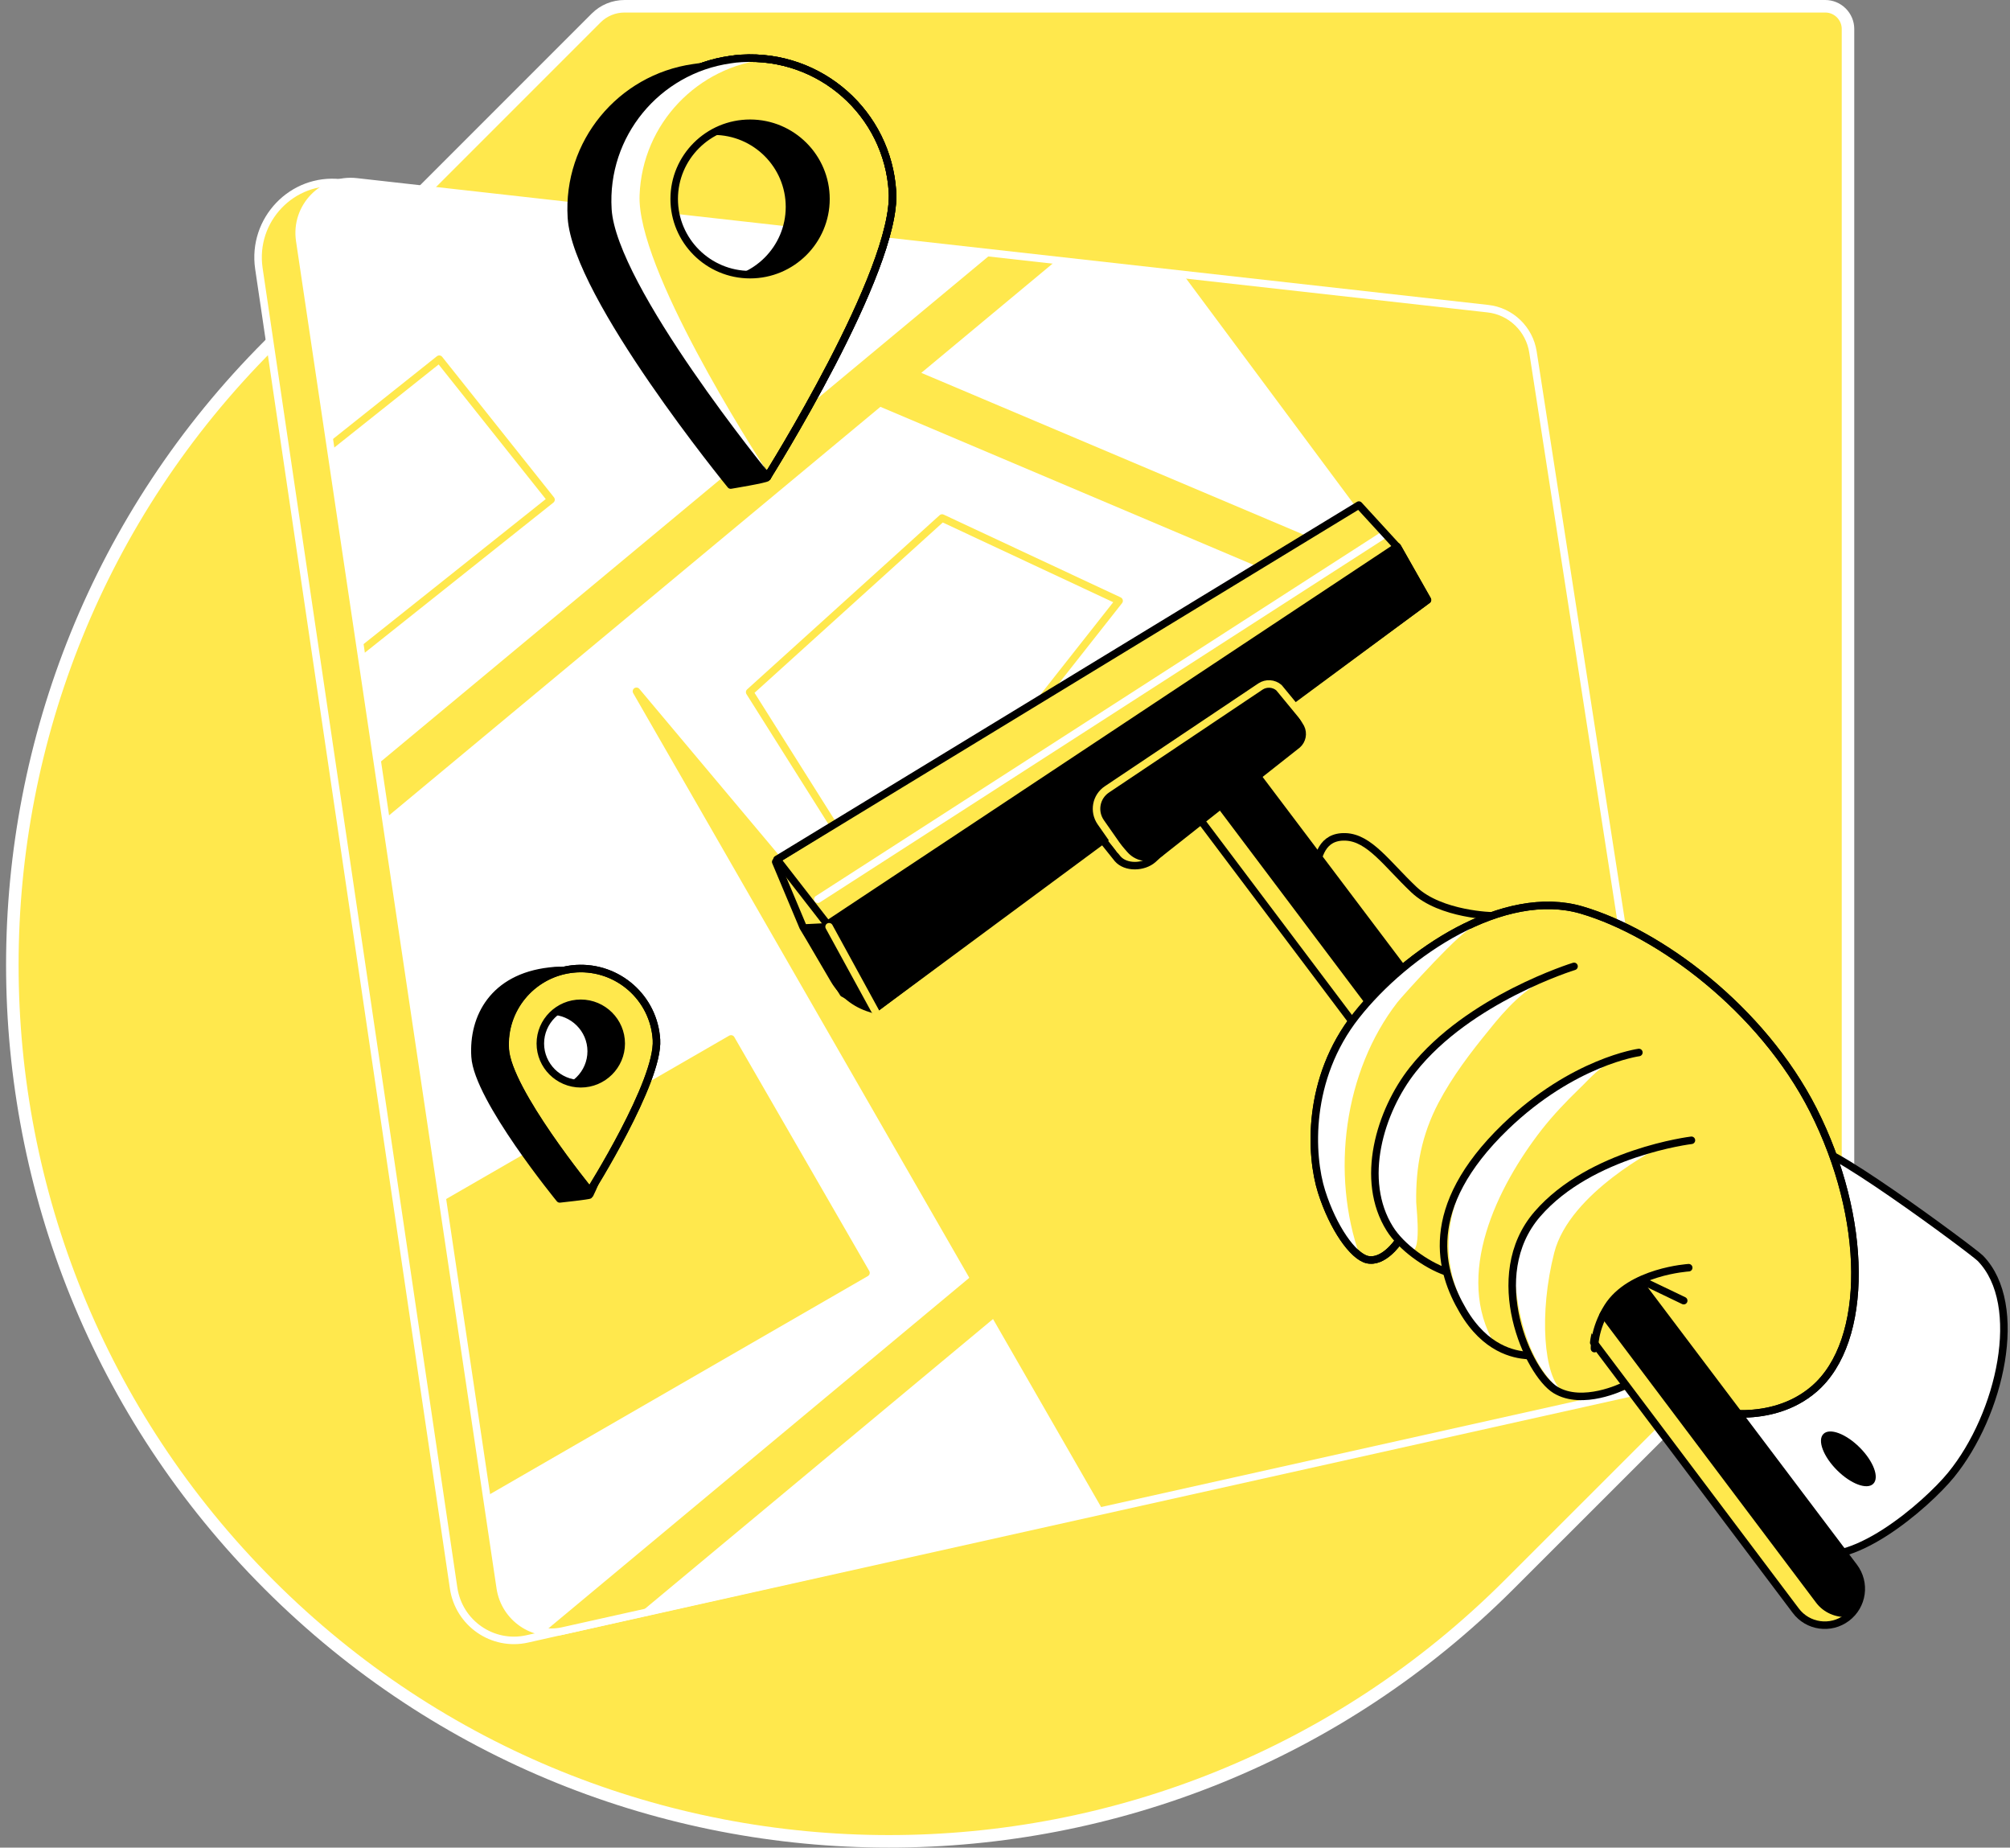
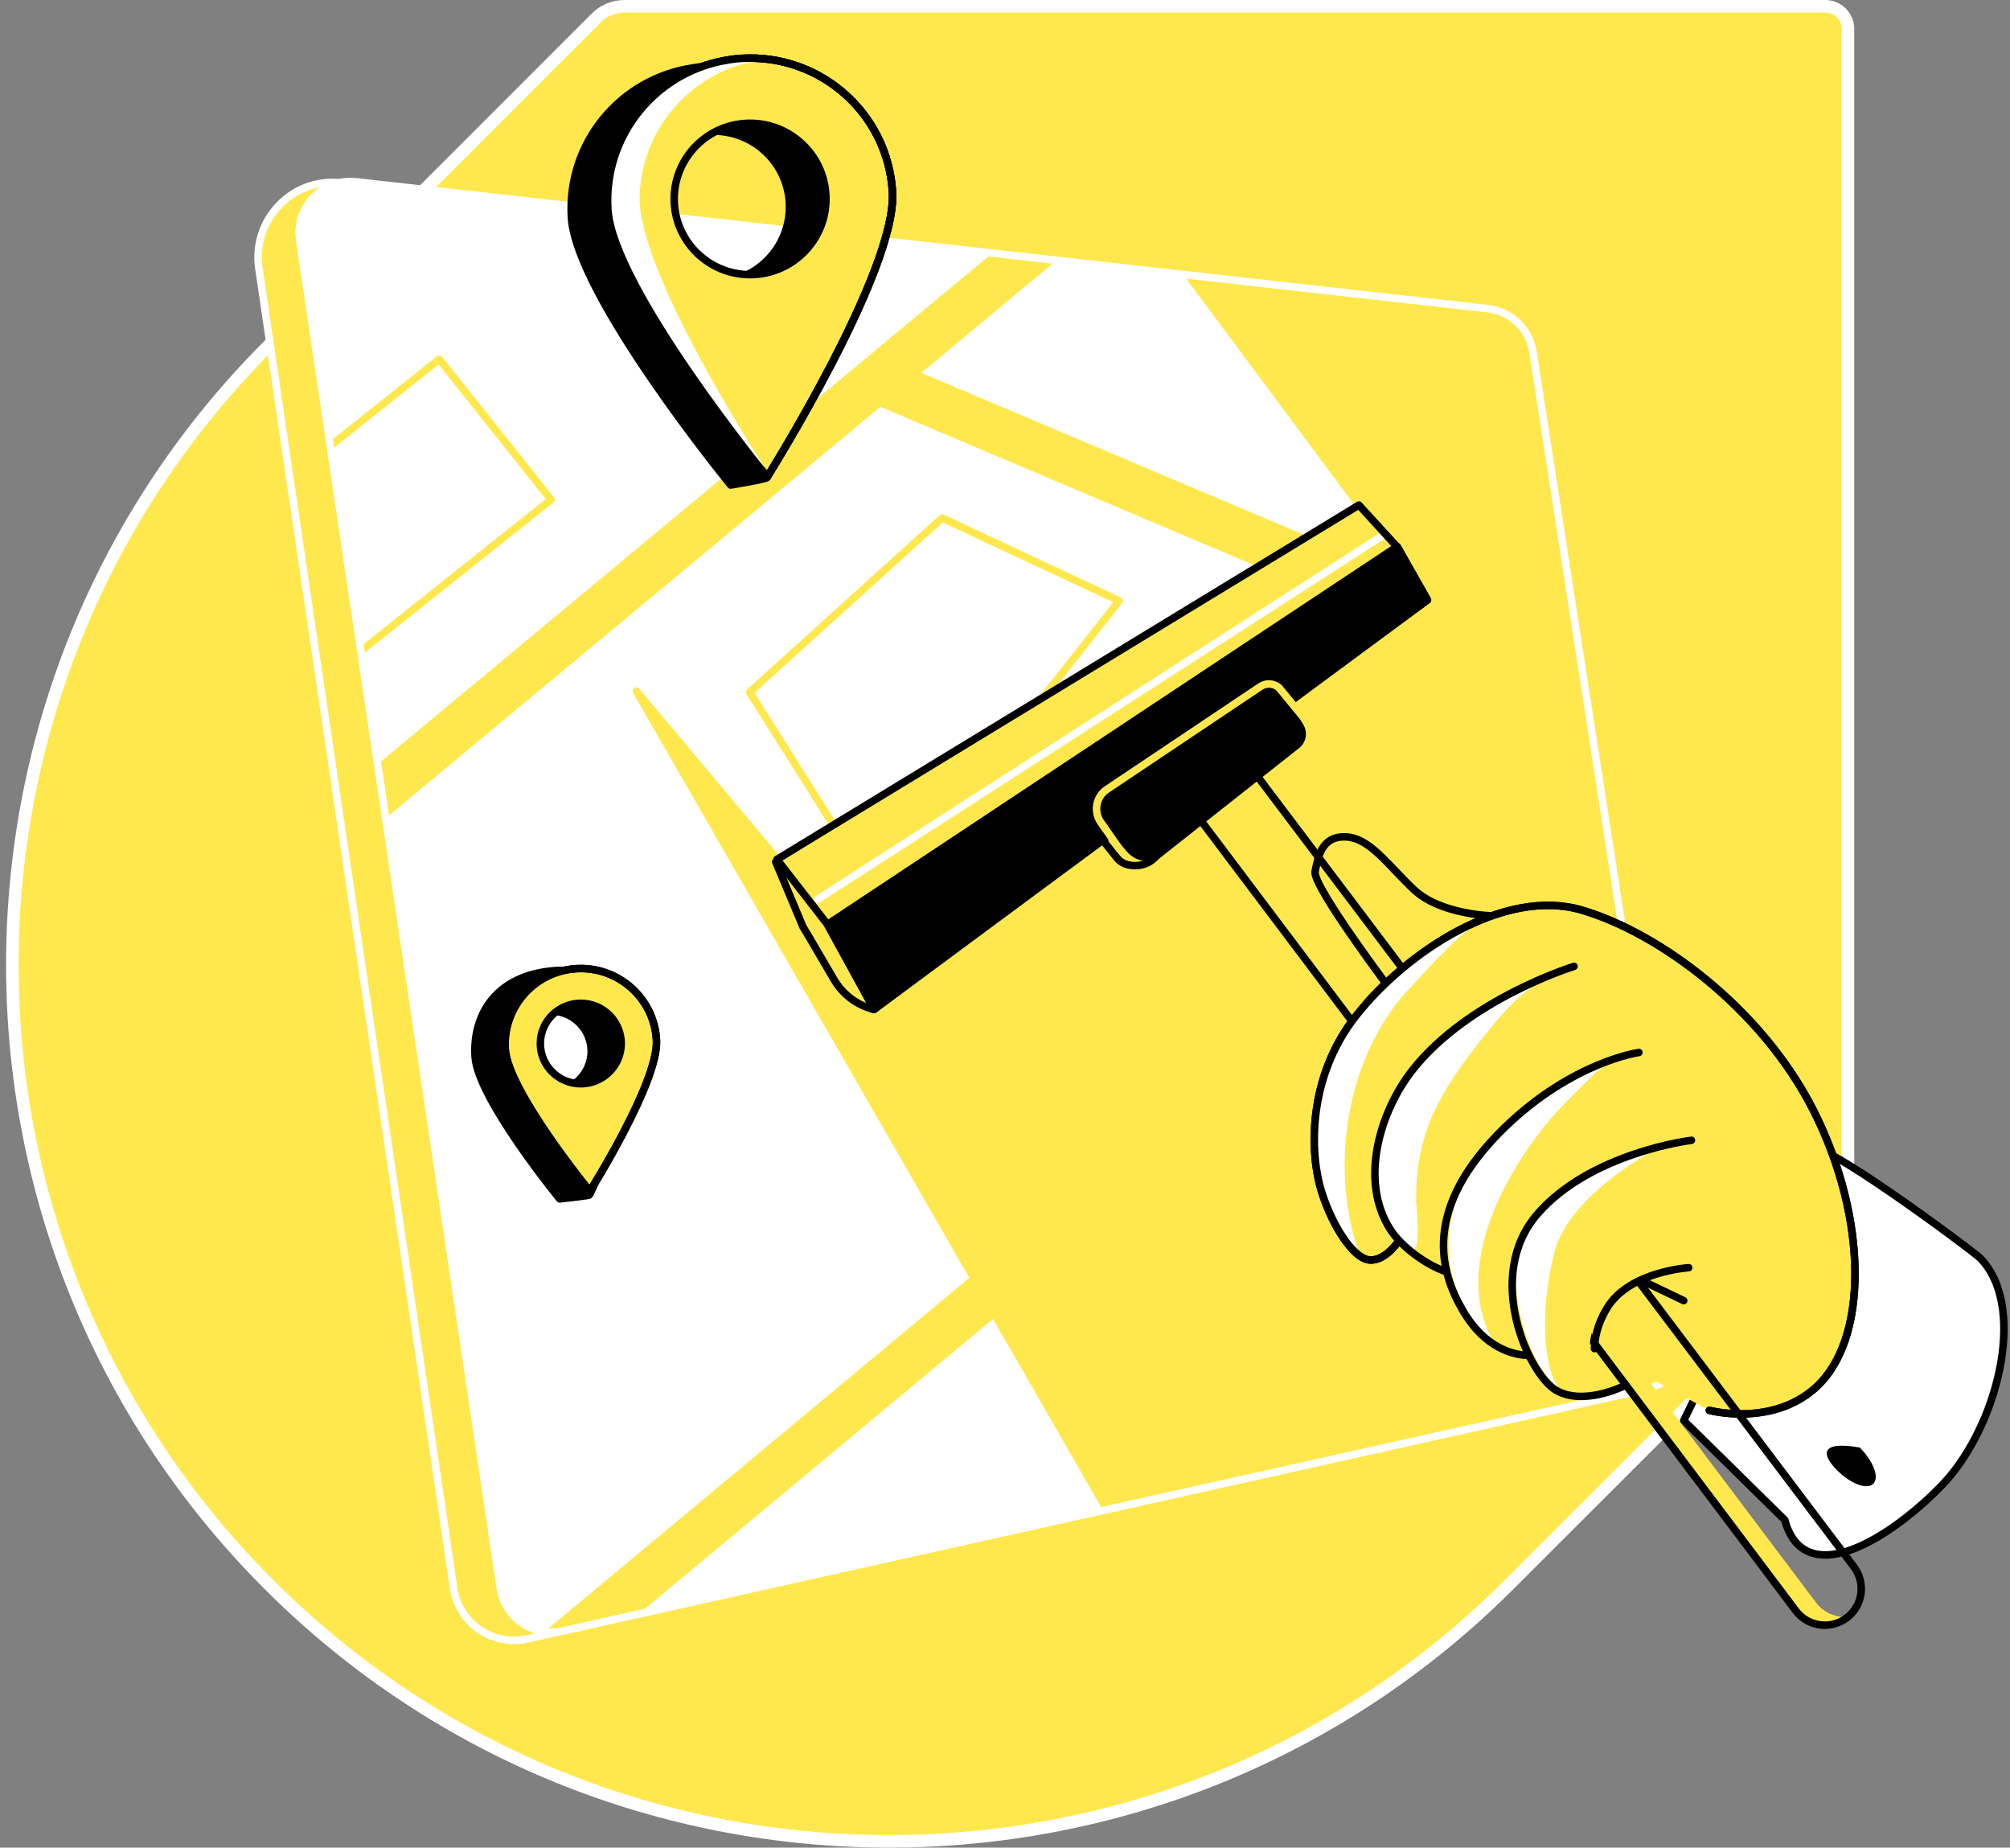
<svg xmlns="http://www.w3.org/2000/svg" width="321" height="295" viewBox="0 0 321 295" fill="none">
  <rect x="0" y="0" width="321" height="295" fill="#808080" stroke="none" />
  <g clip-path="url(#clip0_5127_14927)">
    <path d="M99.745 1C98.046 1 96.415 1.666 95.216 2.865L42.974 55.107C-11.698 109.746 -11.698 198.381 42.974 253.02C97.647 307.66 186.315 307.66 240.988 253.02L293.263 200.778C294.462 199.58 295.128 197.948 295.128 196.25V4.629C295.128 2.632 293.496 1 291.499 1H99.745Z" fill="#FFE84D" stroke="white" stroke-width="2" stroke-miterlimit="10" />
    <path d="M253.94 223.522L84.195 261.679C78.668 262.911 73.274 259.182 72.442 253.555L41.343 42.855C40.211 35.097 46.67 28.338 54.395 29.204L229.101 48.949C233.563 49.448 237.126 52.911 237.825 57.373L261.632 212.201C262.431 217.395 259.068 222.356 253.94 223.522Z" fill="#FFE84D" stroke="white" stroke-width="1.2" stroke-miterlimit="10" stroke-linecap="round" stroke-linejoin="round" />
    <path d="M262.764 221.856L89.856 260.413C85.194 261.446 80.632 258.316 79.9 253.588L47.869 38.426C47.07 33.066 51.565 28.438 56.925 29.037L237.592 49.281C241.288 49.681 244.251 52.544 244.817 56.207L269.057 212.6C269.756 216.862 266.992 220.924 262.764 221.856Z" fill="white" />
    <path d="M269.39 213.13L245.15 56.737C244.584 53.074 241.621 50.244 237.925 49.811L189.811 43.984L225.139 91.498L124.65 137.78L101.643 110.377L177.026 241.465L263.03 222.42C267.259 221.487 270.056 217.425 269.39 213.13Z" fill="#FFE84D" stroke="#FFE84D" stroke-width="1.2" stroke-miterlimit="10" stroke-linecap="round" stroke-linejoin="round" />
    <path d="M238.491 146.24C238.491 146.24 230.1 146.107 225.805 142.045C221.51 137.983 218.713 133.754 214.884 133.621C211.055 133.488 210.489 136.818 210.022 139.148C209.556 141.479 222.642 158.793 222.642 158.793L238.491 146.24Z" fill="#FFE84D" stroke="black" stroke-width="1.2" stroke-miterlimit="10" stroke-linecap="round" stroke-linejoin="round" />
-     <path d="M124.284 137.216L214.151 82.543" stroke="black" stroke-width="1.2" stroke-miterlimit="10" stroke-linecap="round" stroke-linejoin="round" />
    <path d="M178.724 95.93L140.833 144.01L119.723 110.513L150.455 82.711L178.724 95.93Z" stroke="#FFE84D" stroke-width="1.2" stroke-miterlimit="10" stroke-linecap="round" stroke-linejoin="round" />
    <path d="M158.614 209.801L100.822 257.897L87.901 260.513L155.517 204.207" fill="#FFE84D" />
    <path d="M158.614 209.801L100.822 257.897L87.901 260.513L155.517 204.207" stroke="#FFE84D" stroke-width="1.2" stroke-miterlimit="10" stroke-linecap="round" stroke-linejoin="round" />
    <path d="M220.278 91.132L145.994 59.7L175.694 34.994L171.699 30.199L57.425 125.202L57.425 133.318L140.5 64.261L217.781 96.992L220.278 91.132Z" fill="#FFE84D" stroke="#FFE84D" stroke-width="1.2" stroke-miterlimit="10" stroke-linecap="round" stroke-linejoin="round" />
    <path d="M88 79.781L70.148 57.351L50.106 73.302L54.815 106.192L88 79.781Z" stroke="#FFE84D" stroke-width="1.2" stroke-miterlimit="10" stroke-linecap="round" stroke-linejoin="round" />
-     <path d="M138.3 203.226L116.749 165.88L67.896 194.072L73.847 240.419L138.3 203.226Z" fill="#FFE84D" stroke="#FFE84D" stroke-width="1.2" stroke-miterlimit="10" stroke-linecap="round" stroke-linejoin="round" />
    <path d="M100.044 167.251C99.644 160.558 95.382 154.565 88.689 154.964C88.357 154.998 88.024 155.031 87.724 155.064C78.834 156.096 75.471 162.389 75.87 168.716C76.27 175.408 89.389 191.424 89.389 191.424C89.389 191.424 94.084 190.924 94.15 190.791C96.647 185.863 100.377 172.578 100.044 167.251ZM87.957 174.276C84.394 174.276 81.498 171.379 81.498 167.85C81.498 164.321 84.394 161.424 87.957 161.424C91.52 161.424 94.416 164.321 94.416 167.85C94.416 171.379 91.52 174.276 87.957 174.276Z" fill="black" stroke="black" stroke-width="1.2" stroke-miterlimit="10" stroke-linecap="round" stroke-linejoin="round" />
    <path d="M104.838 166.017C104.438 159.324 98.678 154.263 92.019 154.663C91.686 154.696 91.353 154.696 91.053 154.763C84.86 155.628 80.265 161.122 80.665 167.482C81.064 174.174 94.183 190.19 94.183 190.19C94.183 190.19 105.271 172.676 104.838 166.017ZM92.751 173.042C89.189 173.042 86.292 170.146 86.292 166.616C86.292 163.087 89.189 160.19 92.751 160.19C96.314 160.19 99.211 163.087 99.211 166.616C99.211 170.146 96.314 173.042 92.751 173.042Z" fill="#FFE84D" stroke="black" stroke-width="1.2" stroke-miterlimit="10" stroke-linecap="round" stroke-linejoin="round" />
    <path d="M91.053 154.763C91.353 154.729 91.686 154.696 92.019 154.663C98.678 154.263 104.439 159.324 104.838 166.017C105.238 172.676 94.216 190.223 94.216 190.223C94.216 190.223 81.098 174.174 80.698 167.515C80.299 161.156 84.86 155.662 91.053 154.763Z" stroke="black" stroke-width="1.2" stroke-miterlimit="10" stroke-linecap="round" stroke-linejoin="round" />
    <path d="M262.764 221.856L89.856 260.413C85.194 261.446 80.632 258.316 79.9 253.588L47.869 38.426C47.07 33.066 51.565 28.438 56.925 29.037L237.592 49.281C241.288 49.681 244.251 52.544 244.817 56.207L269.057 212.6C269.756 216.862 266.992 220.924 262.764 221.856Z" stroke="white" stroke-width="1.2" stroke-miterlimit="10" stroke-linecap="round" stroke-linejoin="round" />
    <path d="M136.704 31.931C135.938 19.378 125.15 9.855 112.597 10.621C111.964 10.655 111.365 10.721 110.766 10.821C99.112 12.486 90.522 22.808 91.254 34.728C92.02 47.281 116.692 77.447 116.692 77.447C116.692 77.447 122.353 76.515 122.519 76.249C127.181 66.892 137.303 41.887 136.704 31.931ZM113.962 45.116C107.27 45.116 101.842 39.689 101.842 33.03C101.842 26.37 107.27 20.943 113.962 20.943C120.655 20.943 126.082 26.37 126.082 33.03C126.082 39.689 120.655 45.116 113.962 45.116Z" fill="black" stroke="black" stroke-width="1.2" stroke-miterlimit="10" stroke-linecap="round" stroke-linejoin="round" />
    <path d="M142.53 30.634C141.764 18.081 130.976 8.559 118.424 9.324C117.791 9.358 117.192 9.424 116.592 9.524C104.939 11.189 96.348 21.511 97.081 33.431C97.847 45.984 122.519 76.15 122.519 76.15C122.519 76.15 143.263 43.187 142.53 30.634ZM119.789 43.853C113.096 43.853 107.669 38.425 107.669 31.766C107.669 25.107 113.096 19.68 119.789 19.68C126.481 19.68 131.909 25.107 131.909 31.766C131.909 38.425 126.481 43.853 119.789 43.853Z" fill="#FFE84D" stroke="black" stroke-width="1.2" stroke-miterlimit="10" stroke-linecap="round" stroke-linejoin="round" />
    <path d="M116.592 9.524C117.192 9.424 117.791 9.391 118.424 9.324C130.976 8.559 141.764 18.081 142.53 30.634C143.296 43.154 122.552 76.117 122.552 76.117C122.552 76.117 97.88 45.95 97.114 33.398C96.348 21.511 104.939 11.156 116.592 9.524Z" stroke="black" stroke-width="1.2" stroke-miterlimit="10" stroke-linecap="round" stroke-linejoin="round" />
    <path d="M102.142 31.167C102.575 19.713 111.465 10.556 122.619 9.457C121.254 9.291 119.855 9.224 118.424 9.324C117.791 9.358 117.192 9.424 116.592 9.524C104.939 11.189 96.348 21.511 97.081 33.431C97.847 45.984 122.519 76.15 122.519 76.15C122.519 76.15 122.619 76.017 122.785 75.717C120.022 71.455 101.676 42.787 102.142 31.167Z" fill="white" />
    <path d="M316.271 200.912C315.139 199.746 288.635 180.101 289.801 184.03L268.891 226.816L285.039 242.699C285.605 244.896 286.704 246.594 288.302 247.493C295.062 251.289 307.714 240.235 311.577 235.507C319.468 225.851 323.463 208.303 316.271 200.912Z" fill="white" stroke="black" stroke-width="1.2" stroke-miterlimit="10" stroke-linecap="round" stroke-linejoin="round" />
    <path d="M272.986 225.186C272.986 225.186 282.708 227.817 289.734 221.757C298.557 214.132 298.324 194.454 289.567 177.206C281.343 161.057 265.061 148.971 252.608 145.308C240.156 141.646 224.54 152.067 216.582 162.156C208.624 172.245 209.223 184.465 211.055 190.258C212.886 196.052 216.082 200.58 218.346 201.113C220.944 201.712 223.241 198.316 223.241 198.316" fill="#FFE84D" />
    <path d="M272.986 225.186C272.986 225.186 282.708 227.817 289.734 221.757C298.557 214.132 298.324 194.454 289.567 177.206C281.343 161.057 265.061 148.971 252.608 145.308C240.156 141.646 224.54 152.067 216.582 162.156C208.624 172.245 209.223 184.465 211.055 190.258C212.886 196.052 216.082 200.58 218.346 201.113C220.944 201.712 223.241 198.316 223.241 198.316" stroke="black" stroke-width="1.2" stroke-miterlimit="10" stroke-linecap="round" stroke-linejoin="round" />
-     <path d="M299.167 236.906C300.168 235.905 299.197 233.312 296.999 231.116C294.8 228.919 292.207 227.95 291.206 228.952C290.205 229.954 291.176 232.546 293.375 234.743C295.573 236.939 298.167 237.908 299.167 236.906Z" fill="black" />
-     <path d="M294.928 258.315C292.364 260.246 288.702 259.747 286.771 257.15L188.58 126.761L196.804 118.637L296.06 250.158C298.025 252.755 297.492 256.384 294.928 258.315Z" fill="black" />
+     <path d="M299.167 236.906C300.168 235.905 299.197 233.312 296.999 231.116C290.205 229.954 291.176 232.546 293.375 234.743C295.573 236.939 298.167 237.908 299.167 236.906Z" fill="black" />
    <path d="M290 255.851L191.809 125.429L197.636 119.702L196.837 118.637L188.58 126.761L286.771 257.183C288.702 259.747 292.364 260.28 294.928 258.348C294.995 258.282 295.061 258.215 295.161 258.182C293.23 258.315 291.232 257.516 290 255.851Z" fill="#FFE84D" />
    <path d="M294.928 258.315C292.364 260.246 288.702 259.747 286.771 257.15L188.58 126.761L196.804 118.637L296.06 250.157C298.025 252.755 297.492 256.384 294.928 258.315Z" stroke="black" stroke-width="1.2" stroke-miterlimit="10" stroke-linecap="round" stroke-linejoin="round" />
    <path d="M229.701 150.832C229.701 150.832 221.01 157.058 216.449 164.084C211.92 171.076 253.907 214.595 253.907 214.595C253.907 214.595 254.107 205.904 264.895 203.64L229.701 150.832Z" fill="#FFE84D" />
    <path d="M269.69 202.41C269.69 202.41 260.334 202.976 256.738 208.703C254.507 212.266 254.64 215.329 254.64 215.329" stroke="black" stroke-width="1.2" stroke-miterlimit="10" stroke-linecap="round" stroke-linejoin="round" />
    <path d="M268.891 207.67L263.13 204.906" stroke="black" stroke-width="1.2" stroke-miterlimit="10" stroke-linecap="round" stroke-linejoin="round" />
    <path d="M265.062 183.164C265.062 183.164 250.678 190.356 248.214 200.012C245.75 209.668 246.516 219.857 249.546 222.154C249.546 222.154 243.286 218.558 241.987 204.74C240.655 190.922 261.865 182.598 265.062 183.164Z" fill="white" />
    <path d="M270.123 182.066C270.123 182.066 254.041 183.998 245.517 193.853C236.96 203.742 244.085 219.292 248.414 221.922C252.742 224.553 259.202 221.356 259.202 221.356" stroke="black" stroke-width="1.2" stroke-miterlimit="10" stroke-linecap="round" stroke-linejoin="round" />
    <path d="M258.202 169.445C255.771 169.812 253.907 172.242 252.209 173.84C250.078 175.905 248.047 178.036 246.215 180.367C239.156 189.423 232.098 203.641 238.757 214.728C238.757 214.728 227.036 205.472 233.063 190.322C239.156 175.239 256.87 169.645 258.202 169.445Z" fill="white" />
    <path d="M261.731 168.047C261.731 168.047 251.243 169.479 240.422 179.9C226.903 192.953 230.033 203.141 233.629 209.268C237.225 215.428 241.787 216.26 243.884 216.427" stroke="black" stroke-width="1.2" stroke-miterlimit="10" stroke-linecap="round" stroke-linejoin="round" />
    <path d="M234.995 148.369C234.229 147.603 223.807 159.19 223.175 160.023C214.617 171.077 212.487 187.359 217.181 200.578C217.181 200.578 207.326 189.623 210.555 175.039C213.785 160.455 233.097 146.471 234.995 148.369Z" fill="white" />
    <path d="M272.986 225.186C272.986 225.186 282.708 227.817 289.734 221.757C298.557 214.132 298.324 194.454 289.567 177.206C281.343 161.057 265.061 148.971 252.608 145.308C240.156 141.646 224.54 152.067 216.582 162.156C208.624 172.245 209.223 184.465 211.055 190.258C212.886 196.052 216.082 200.58 218.346 201.113C220.944 201.712 223.241 198.316 223.241 198.316" stroke="black" stroke-width="1.2" stroke-miterlimit="10" stroke-linecap="round" stroke-linejoin="round" />
    <path d="M247.48 156.293C247.48 156.293 232.897 160.089 224.972 172.175C217.014 184.295 220.244 194.484 224.406 199.046C227.336 202.242 226.204 193.119 226.171 191.953C226.071 186.293 227.07 181.132 229.733 176.071C231.964 171.842 234.861 168.047 237.858 164.384C240.122 161.554 243.818 157.259 247.48 156.293Z" fill="white" />
    <path d="M251.377 154.297C251.377 154.297 234.562 159.458 225.605 170.812C220.411 177.405 217.048 188.392 221.976 196.217C223.774 199.081 227.703 201.911 230.899 203.043" stroke="black" stroke-width="1.2" stroke-miterlimit="10" stroke-linecap="round" stroke-linejoin="round" />
    <path d="M222.874 98.757L139.567 161.187L139.034 161.021C136.57 160.288 134.506 158.624 133.207 156.426L129.245 149.667L128.246 148.002L123.884 137.614L213.685 83.141L222.874 98.757Z" fill="#FFE84D" stroke="black" stroke-width="1.2" stroke-miterlimit="10" stroke-linecap="round" stroke-linejoin="round" />
    <path d="M177.158 131.82L180.488 135.649C181.786 137.147 184.051 137.314 185.549 135.982L207.192 118.901C207.957 118.235 208.19 117.103 207.724 116.17L204.694 111.109L177.158 131.82Z" fill="black" stroke="black" stroke-width="1.2" stroke-miterlimit="10" stroke-linecap="round" stroke-linejoin="round" />
    <path d="M174.995 132.753L178.491 137.115C179.789 138.613 182.619 138.513 184.118 137.215L203.363 119.634C204.129 118.968 204.362 117.836 203.896 116.904L201.832 112.809L174.995 132.753Z" stroke="black" stroke-width="1.2" stroke-miterlimit="10" stroke-linecap="round" stroke-linejoin="round" />
    <path d="M227.969 95.795L139.4 160.856L124.284 137.782L217.014 80.445L227.969 95.795Z" fill="#FFE84D" />
    <path d="M130.61 143.575L221.177 85.273" stroke="white" stroke-width="1.2" stroke-miterlimit="10" stroke-linecap="round" stroke-linejoin="round" />
    <path d="M132.442 147.403L139.567 161.188L227.969 95.793L223.141 87.269L132.442 147.403Z" fill="black" stroke="black" stroke-width="1.2" stroke-miterlimit="10" stroke-linecap="round" stroke-linejoin="round" />
-     <path d="M132.409 147.969L139.567 161.187L134.673 158.59L128.446 148.169L132.409 147.969Z" fill="black" stroke="black" stroke-width="1.2" stroke-miterlimit="10" stroke-linecap="round" stroke-linejoin="round" />
    <path d="M227.97 95.794L139.401 160.856L132.076 147.504L124.085 137.215L217.015 80.644L223.208 87.404L227.97 95.794Z" stroke="black" stroke-width="1.2" stroke-miterlimit="10" stroke-linecap="round" stroke-linejoin="round" />
    <path d="M178.89 135.716L175.794 131.288C174.595 129.556 175.028 127.192 176.793 126.027L201.299 109.612C202.198 109.012 203.43 109.079 204.262 109.811L208.591 115.072" stroke="#FFE84D" stroke-width="1.2" stroke-miterlimit="10" stroke-linecap="round" stroke-linejoin="round" />
-     <path d="M132.408 147.969L139.966 161.787" stroke="#FFE84D" stroke-width="1.2" stroke-miterlimit="10" stroke-linecap="round" stroke-linejoin="round" />
    <path d="M142.53 30.634C141.764 18.081 130.976 8.559 118.424 9.324C117.791 9.358 117.192 9.424 116.592 9.524C104.939 11.189 96.348 21.511 97.081 33.431C97.847 45.984 122.519 76.15 122.519 76.15C122.519 76.15 143.263 43.187 142.53 30.634Z" stroke="black" stroke-width="1.2" stroke-miterlimit="10" stroke-linecap="round" stroke-linejoin="round" />
  </g>
  <defs>
    <clipPath id="clip0_5127_14927">
      <rect width="321" height="295" fill="white" />
    </clipPath>
  </defs>
</svg>